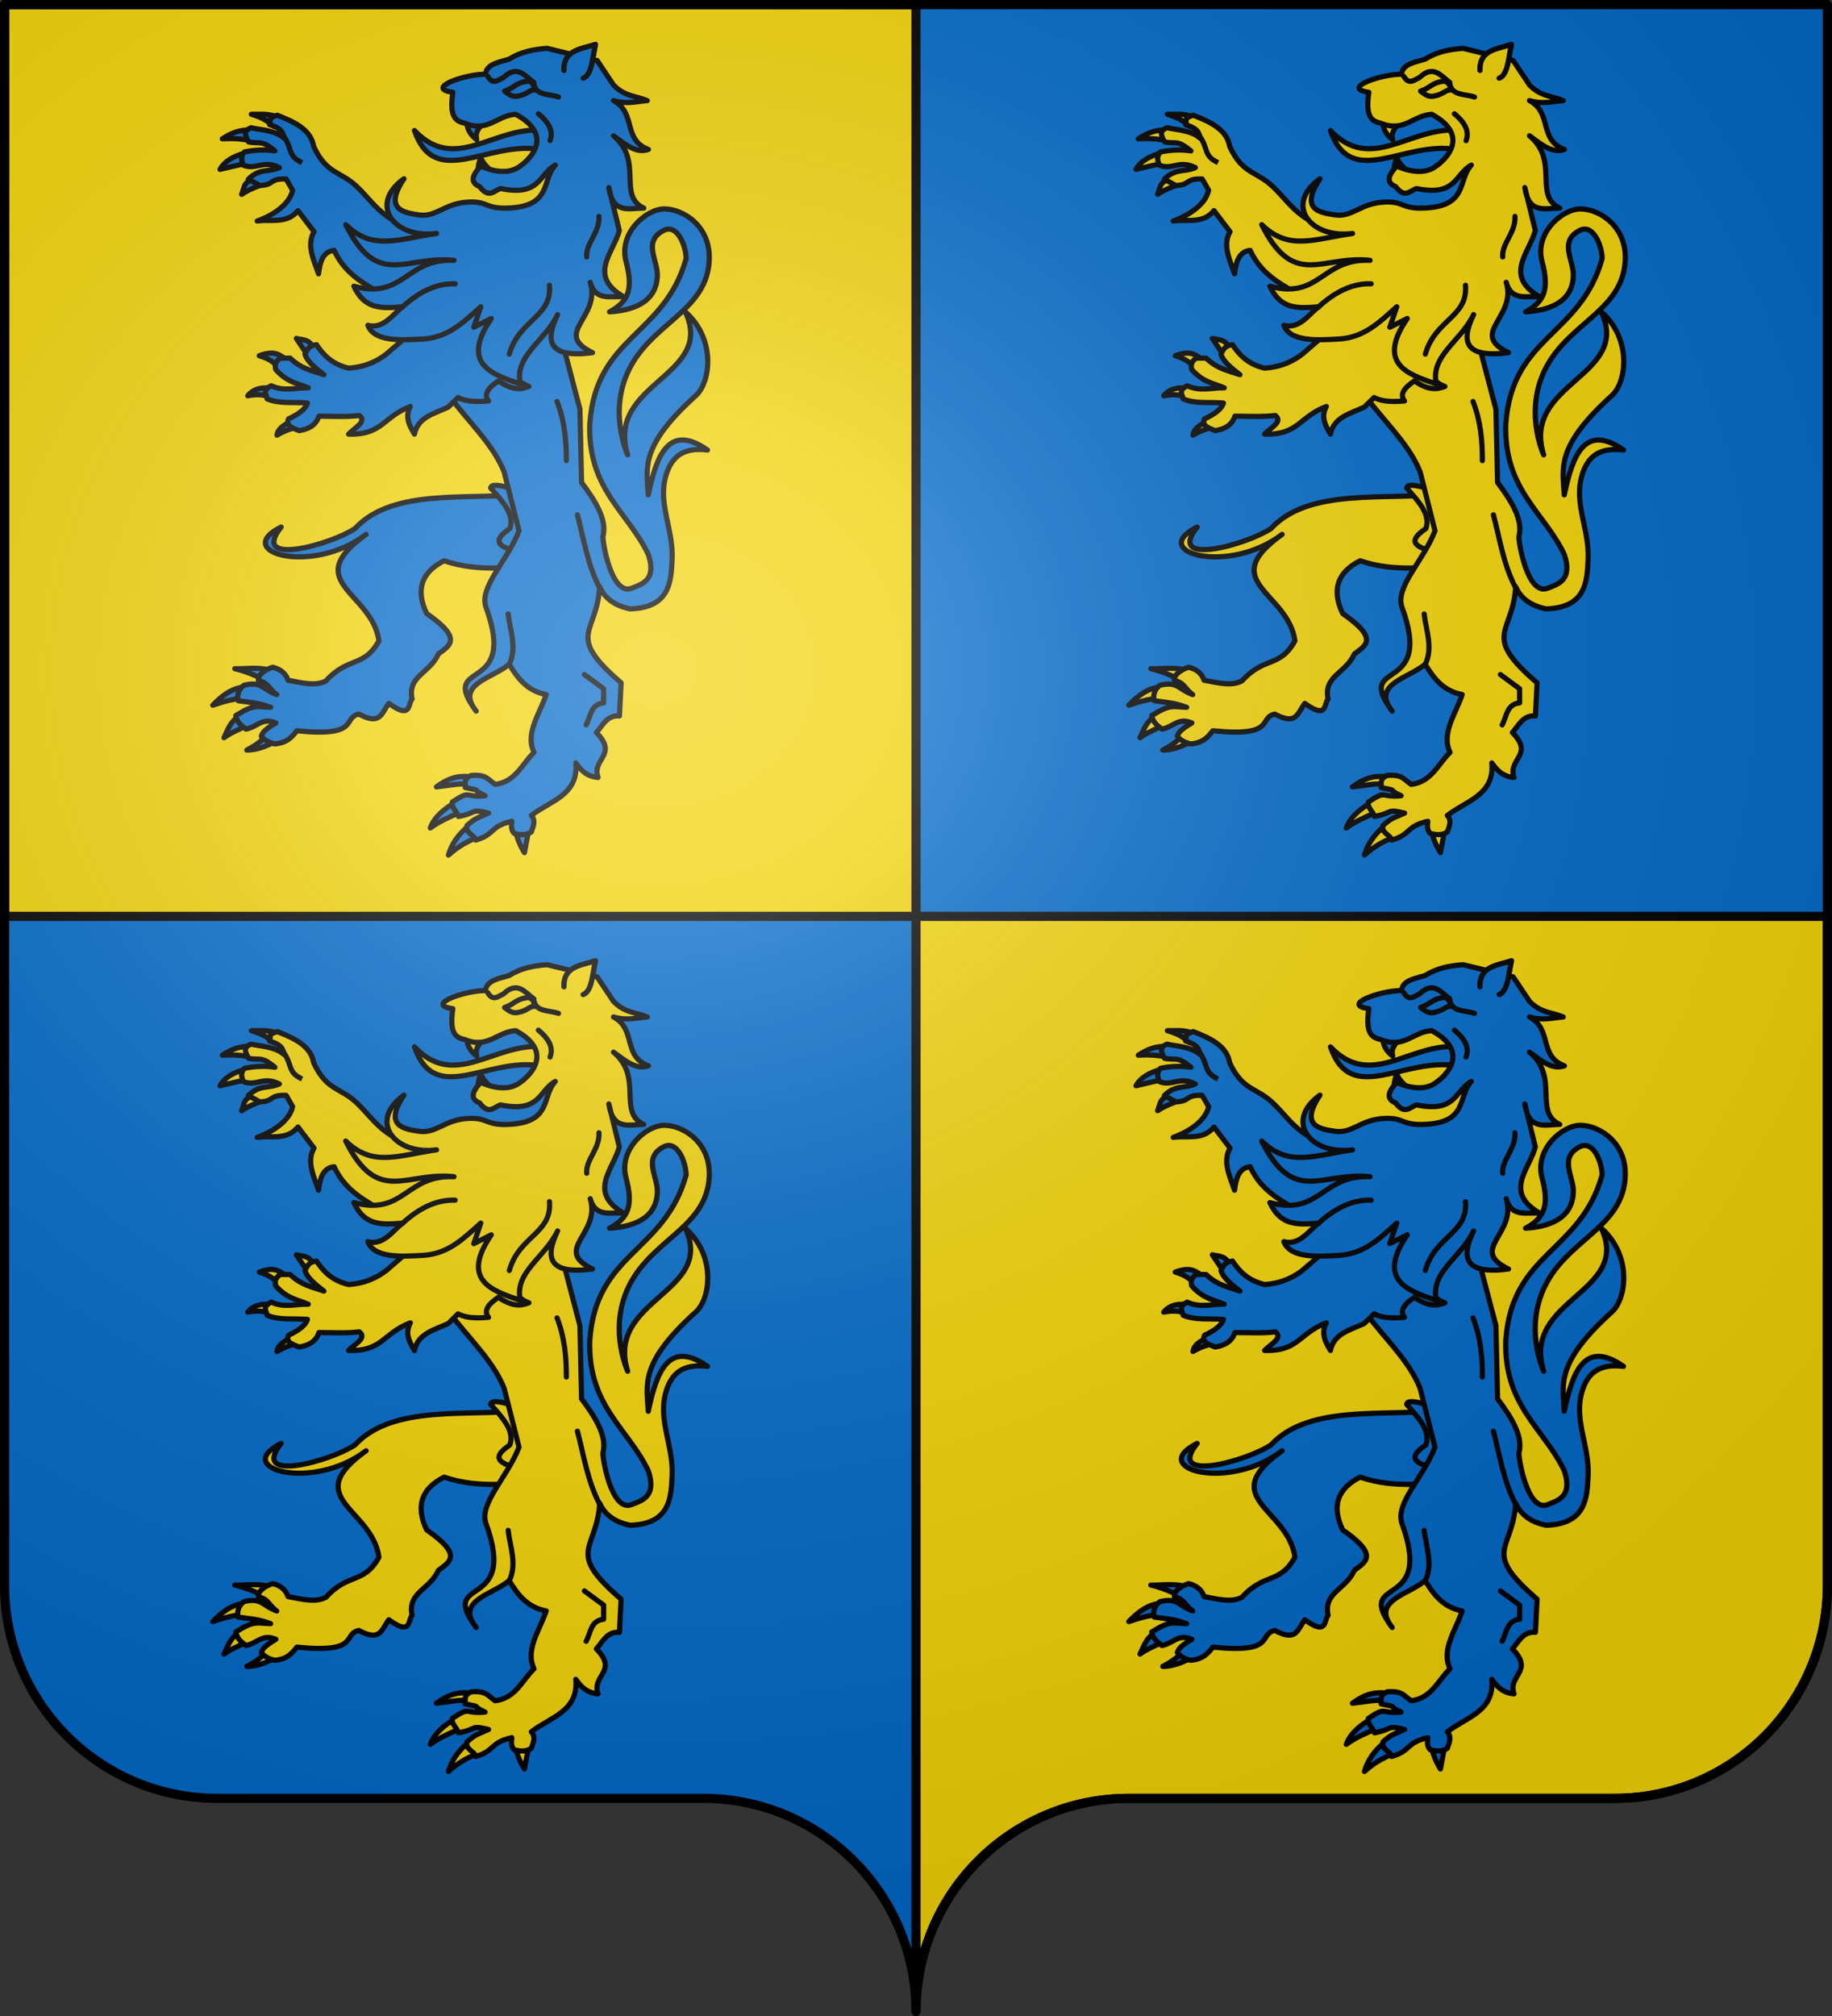
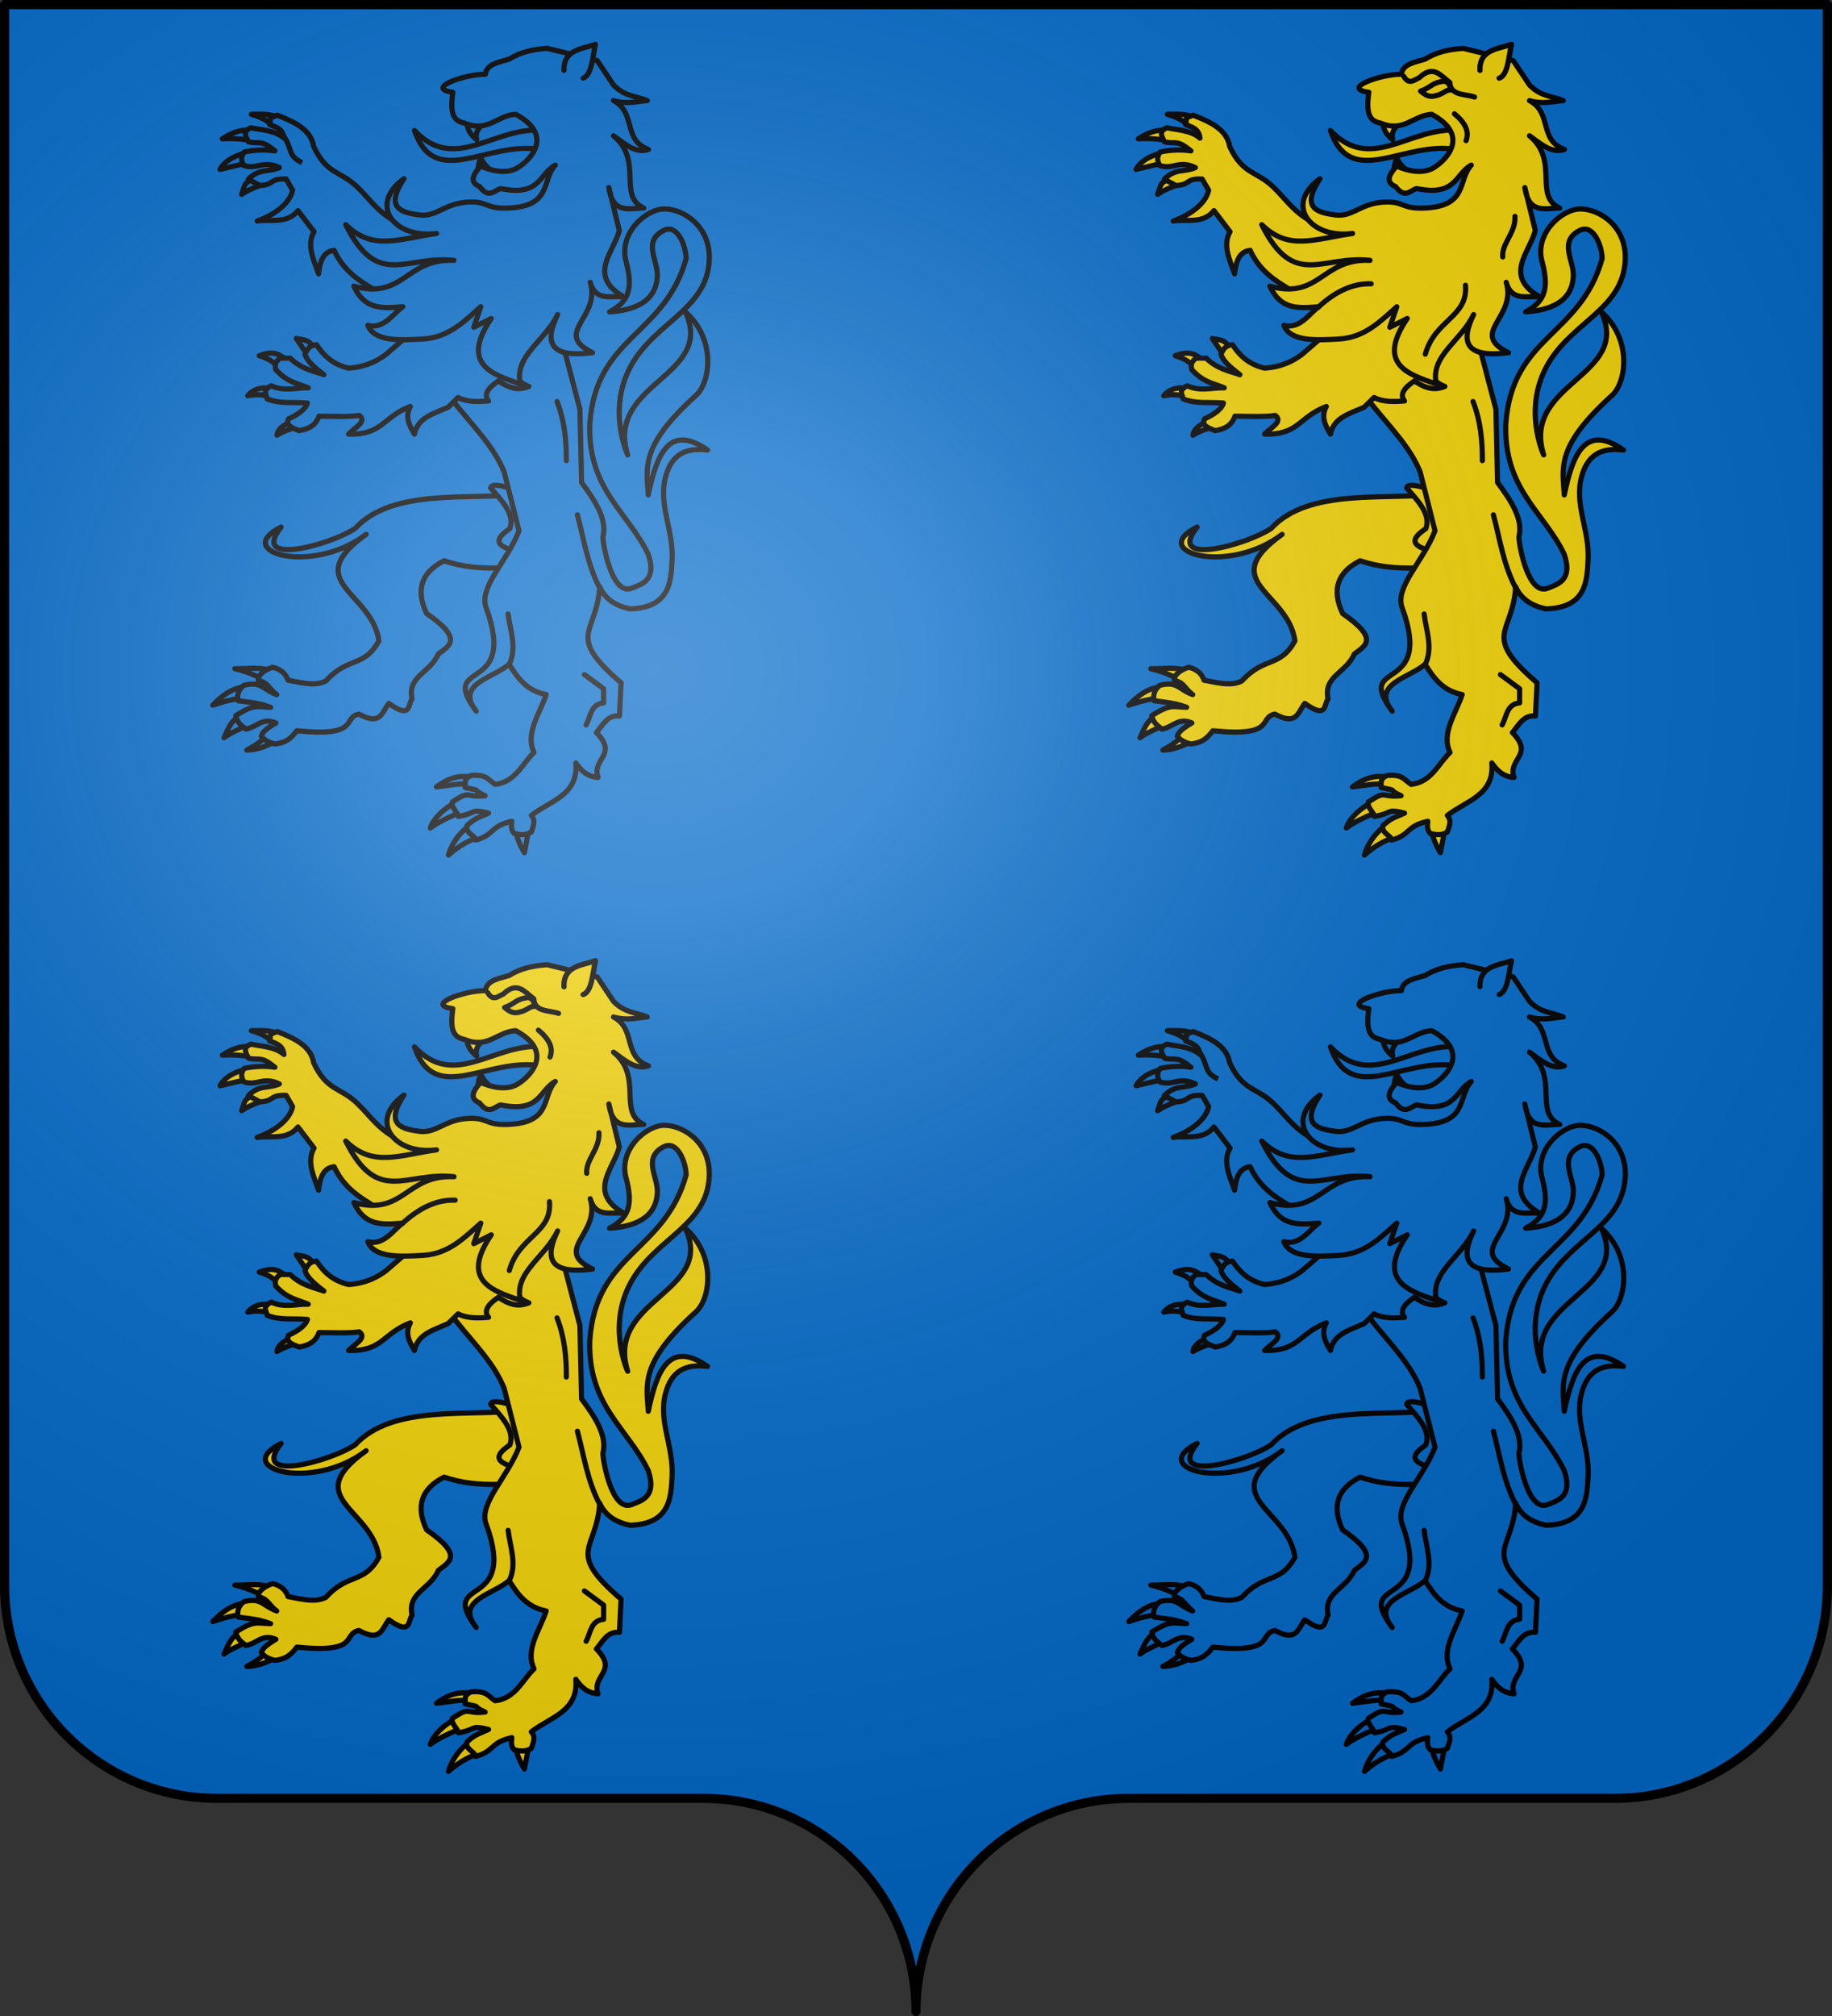
<svg xmlns="http://www.w3.org/2000/svg" xmlns:xlink="http://www.w3.org/1999/xlink" width="600" height="660" version="1.0">
  <rect width="100%" height="100%" fill="#333333" stroke="none" />
  <defs>
    <radialGradient xlink:href="#a" id="d" cx="285.186" cy="200.448" r="300" fx="285.186" fy="200.448" gradientTransform="matrix(1.551 0 0 1.35 -227.894 -51.264)" gradientUnits="userSpaceOnUse" />
    <linearGradient id="a">
      <stop offset="0" style="stop-color:#fff;stop-opacity:.314" />
      <stop offset=".19" style="stop-color:#fff;stop-opacity:.251" />
      <stop offset=".6" style="stop-color:#6b6b6b;stop-opacity:.125" />
      <stop offset="1" style="stop-color:#000;stop-opacity:.125" />
    </linearGradient>
  </defs>
  <path d="M300 658.5c0-38.505 31.203-69.754 69.65-69.754h159.2c38.447 0 69.65-31.25 69.65-69.754V1.5H1.5v517.492c0 38.504 31.203 69.754 69.65 69.754h159.2c38.447 0 69.65 31.25 69.65 69.753" style="fill:#0169c9;fill-opacity:1;fill-rule:nonzero;stroke:none" />
-   <path d="M1.5 1.5V300H300V1.5zM300 300v358.5c0-38.504 31.21-69.75 69.656-69.75h159.188c38.447 0 69.656-31.246 69.656-69.75V300z" style="fill:#f2d207;fill-opacity:1;fill-rule:evenodd;stroke:#000;stroke-width:3;stroke-linecap:round;stroke-linejoin:round;stroke-miterlimit:4;stroke-opacity:1;stroke-dasharray:none;stroke-dashoffset:0" />
  <g id="b">
    <path d="M156.318 357.405c.373-1.912.108-3.289 1.144-5.757 1.073 2.647 3.243 3.916 4.956 5.757" style="fill:#f2d207;fill-rule:evenodd;stroke:#000;stroke-width:1.7;stroke-linecap:round;stroke-linejoin:round;stroke-miterlimit:4;stroke-opacity:1;stroke-dasharray:none" />
    <path d="M176.721 342.614c-15.314-.728-27.923 13.964-40.982.113 6.767 19.582 23.945 3.2 41.387 6.22z" style="fill:#f2d207;fill-rule:evenodd;stroke:#000;stroke-width:1.7;stroke-linecap:round;stroke-linejoin:round;stroke-miterlimit:4;stroke-opacity:1;stroke-dasharray:none" />
    <path d="M152.886 339.814c.022 2.416 1.186 4.353 3.241 5.917-.785-3.124 1.654-4.626 3.241-6.557M87.493 540.354c-1.436 2.203-4.474 4.052-6.663 5.203 4.15-.008 7.822-1.973 10.476-3.444zM78.25 534.52c-3.068 1.837-3.852 5.006-4.88 6.987 2.61-1.915 4.709-2.44 7.357-4.005zM80.51 524.883c-4.703.214-8.149 3.219-10.818 5.99 3.92-1.333 7.336-2.252 11.008-2.346 2.548-1.176-.318-3.294-.19-3.644M89.59 519.884c-4.154-1.761-8.276-.858-12.678-.96 4.636 1.09 8.253 2.864 11.63 4.798z" style="fill:#f2d207;fill-rule:evenodd;stroke:#000;stroke-width:1.7;stroke-linecap:round;stroke-linejoin:round;stroke-miterlimit:4;stroke-opacity:1;stroke-dasharray:none" />
    <path d="M171.76 461.673c-17.852 2.239-43.03-2.137-55.479 11.355-7.942 5.303-34.576 12.683-24.212-.48-16.442 8.231 10.186 15.903 27.835 2.399-21.891 15.62 2.062 18.878 4.194 34.862-4.885 8.89-10.02 5.01-17.35 13.114-3.3 1.657-6.82.885-12.408-.23-.842-2.518-2.85-3.721-5.023-4.252-2.281.702-4.943 2.342-4.684 4.322 3.403.795 3.285 2.698 6.006 4.637-4.911-1.805-4.857-4.417-10.705-3.08-2.325 1.67-2.236 4.031-1.894 5.09 4.919.671 6.598.705 10.597 2.148-4.597-.096-5.153-1.219-11.418 2.723.46 2.16 1.503 3.034 3.336 4.425 3.72-.699 5.277-3.93 9.798-2.03-4.382 2.61-4.292 3.346-4.766 4.318.784 1.137 2.164 2.024 4.385 2.558 4.039-.349 5.696-2.296 7.244-4.317 20.972 2.133 14.756-4.205 20.288-5.46 7.167 3.815 7.367-.218 9.835-3.496 7.52 5.417 6.189.14 7.626-1.44-1.6-7.538 5.88-8.455 8.58-14.712 3.45-2.692 8.449-4.815-3.814-13.273-3.63-7.657-1.835-13.453 5.72-17.272 12.138 4.105 21.988 1.493 32.982 2.24z" style="fill:#f2d207;fill-rule:evenodd;stroke:#000;stroke-width:1.7;stroke-linecap:round;stroke-linejoin:round;stroke-miterlimit:4;stroke-opacity:1;stroke-dasharray:none" />
    <path d="M160.703 459.754c3.766 4.297 7.94 8.563 6.291 13.274-4.203 2.928-6.534 5.749 3.813 7.836l4.385-10.715-7.817-10.235c-4.73-1.454-6.509-1.259-6.672-.16M153.84 554.267c-4.439-.435-7.475.824-10.905 3.348 5.153-.572 7.23-1.237 10.714-.848zM148.671 562.997c-3.012 1.686-6.487 4.496-7.743 8.076 3.093-2.258 6.252-3.588 9.098-4.812zM153.077 570.739c-2.968 2.454-5.235 5.675-6.197 9.195 3.136-2.805 5.865-4.32 9.247-5.677zM168.996 572.338c.23 1.972 1.518 4.824 2.764 6.797l1.335-7.037z" style="fill:#f2d207;fill-rule:evenodd;stroke:#000;stroke-width:1.7;stroke-linecap:round;stroke-linejoin:round;stroke-miterlimit:4;stroke-opacity:1;stroke-dasharray:none" />
    <path d="M135.47 404.13c4.969 25.672 23.343 34.571 29.658 50.433l4.853 19.224c-3.945 10.123-13.216 18.46-10.785 25.104 10.615 29.007-16.094 16.573-3.235 33.924-7.037-8.922 5.647-10.791 10.784-15.379 2.77 4.54 5.862 8.769 12.133 9.951-2.079 6.315-6.973 12.629-3.979 18.943-3.956 3.81-6.056 9.696-12.737 10.458-2.576-1.739-2.763-3.263-7.81-2.93-2.756 1.153-1.786 2.81-2.01 3.963 6.482 1.311 1.33.297 6.54 2.691-6.894.697-4.505-2.093-10.733 2.052-.453 1.757 1.75 3.385 2.007 4.726 6.27-1.122 3.636-2.624 9.86-1.097-3.46 1.588-4.279 1.53-7.063 4.061-.721 2.474 2.744 3.277 2.836 4.774 6.394-1.776 4.525-4.494 11.83-6.16-.141 1.41-.31 2.824.798 3.971 1.902.491 3.693.746 5.596-.463.57-1.803 1.58-3.607.012-5.41 6.014-4.756 15.516-6.586 14.56-17.189 1.662 2.384 3.608 4.472 7.28 4.75-2.17-6.103 6.743-7.304-.54-14.7 2.102-2.419 3.546-5.802 7.55-5.429l.539-10.855c-18.475-15.936-7.922-15.781-7.01-31.437 1.729 3.975 5.197 6.247 9.975 7.237 13.025-.412 13.414-8.85 13.75-16.283.435-9.578-4.557-17.89-2.156-26.913 1.887-7.092 6.263-9.737 13.75-8.82-12.756-8.894-16.68 1.753-19.412 14.7-.488-8.842-2.9-15.825 15.638-32.568 4.72-4.262 6.67-18.376-3.505-27.365 9.938 21.21-26.225 23.094-18.874 46.815 0 0-7.334-15.627 1.888-30.531 8.142-13.16 23.815-17.428 24.805-32.794.733-11.382-8.31-17.09-14.56-17.188-5.93-.096-15.19 7.849-12.672 17.188 2.518 9.336.608 13.272-5.392 16.51 7.246-.443 15.388-2.829 15.651-11.909.144-4.954-4.91-11.245 2.144-14.778 4.39-2.2 7.25 5.086 7.28 9.273-7.083 25.413-29.504 25.232-31.546 54.052-.723 21.466 12.509 28.883 19.143 42.745 2.884 8.527-2.148 9.776-5.392 11.082-6.795 2.734-9.716-15.867-9.437-16.963 1.412-5.557-2.616-11.76-7.01-17.64l-.54-23.973-6.47-24.652 1.617-26.46zM102.576 413.628c-1.574-2.741-3.62-2.317-5.527-2.827l3.505 5.202zM94.353 418.038c-2.531-1.5-3.958-3.647-9.437-1.583 4.086 1.282 5.202 2.563 6.74 4.523zM89.634 427.198c-3.04-.535-6.453-.249-8.493 2.375 2.247-.445 4.494-.531 6.74.226zM95.162 438.054c-2.083 1.067-4.125 2.162-4.45 4.41 2.447-1.497 5.15-2.344 7.955-2.94z" style="fill:#f2d207;fill-rule:evenodd;stroke:#000;stroke-width:1.7;stroke-linecap:round;stroke-linejoin:round;stroke-miterlimit:4;stroke-opacity:1;stroke-dasharray:none" />
    <path d="M103.655 412.837c-2.808.367-3.001 1.832-3.775 3.053.66 2.458 3.438 4.62 6.201 6.785-3.685-1.297-7.37-1.868-11.054-5.428H91.79c-1.846 1.244-1.759 2.488-1.483 3.731 3.823 4.282 7.158 4.477 10.65 5.994-4.024-.112-7.79 1.304-12.133-.679-3.184 1.662-1.451 2.911-1.348 4.297 4.1 1.73 8.793.967 13.212 1.357-.526 1.896-2.803 3.608-6.202 5.202-1.018 2.3 1.399 3 3.506 3.845 2.874-.5 5.379-1.558 6.47-4.75 4.548.045 9.335.292 13.212-.226 2.689 2.036-1.61 4.071-3.505 6.107 11.2.31 11.183-5.634 20.221-9.047-1.844 3.4-.332 6.238 1.348 9.047 1.12-5.544 6.409-6.687 11.055-8.82l3.235-3.167c2.875 1.51 6.393 1.402 9.976 1.13-1.753-2.185-.027-4.372 3.235-6.558 4.644 3.184 7.463 2.795 9.976 1.81-10.216-3.936-2.418-14.483-2.426-22.164l-15.099-13.57-29.119 25.104c-2.808 2.19-6.721 4.252-12.402 4.636-5.444-1.298-8.277-4.3-10.515-7.69M81.483 349.797c-3 .624-7.597 2.194-9.422 5.659 3.933-.936 7.053-1.732 9.817-2.093zM82.682 342.363c-3.035.425-5.109-.011-9.868 3.086 4.038-.233 8.279.05 10.809 1.194zM91.3 338.636c-2.686-1.581-5.885-1.196-8.977-1.22 4.089 1.258 5.149 2.177 7.315 3.92zM83.738 358.483c-3.993 1.12-3.46 2.052-4.588 5.132 3.867-2.562 6.18-2.498 7.84-4.115z" style="fill:#f2d207;fill-rule:evenodd;stroke:#000;stroke-width:1.7;stroke-linecap:round;stroke-linejoin:round;stroke-miterlimit:4;stroke-opacity:1;stroke-dasharray:none" />
    <path d="M102.73 347.948c4.231 9.099 8.709 8.032 14.006 13.011 6.912 6.496 9.641 14.27 28.44 15.013l-6.201 29.74-14.56-9.498c-2.924-2.584-10.963-5.342-14.964-14.248-3.677.36-4.644 3.752-5.122 7.69-1.62-4.678-3.989-9.408-1.483-13.797l-5.258-6.898c-3.601 4.448-8.775 2.742-13.346 3.393 5.923-2.133 10.695-5.824 11.594-10.064l-2.113-3.685c-5.693-.232-3.682 1.94-8.608 2.128l-3.775-2.062c3.661-3.698 6.667-2.206 10.149-3.806-5.33-2.626-7.401.841-11.696-.717-.948-1.848-.851-3.14.27-4.41 3.028-.62 6.605-.869 9.976-.34-4.66-3.822-4.738-2.132-8.628-2.94-1.194-2.208-1.811-3.568.809-4.636 2.561.678 7.748.692 10.785 3.392-.324-2.518-1.659-3.396-4.719-4.41.708-2.746-.727-1.793 2.486-3.084 6.29 2.386 11.087 4.984 11.958 10.228" style="fill:#f2d207;fill-rule:evenodd;stroke:#000;stroke-width:1.7;stroke-linecap:round;stroke-linejoin:round;stroke-miterlimit:4;stroke-opacity:1;stroke-dasharray:none" />
    <path d="m157.462 400.424-2.288 6.716 5.72-2.878c-9.896 14.545-.478 18.154 9.532 21.43-2.096-9.186 7.982-13.88 12.201-22.71-4.2 8.7-3.088 14.389 11.44 12.474-13.258-6.438 2.82-11.467-.763-23.028 1.768 6.425 6.953 4.251 11.057 4.797-12.055-6.926-3.462-14.43-1.525-21.749l-3.432-14.073c1.283 8.91 6.785 6.696 11.44 6.717-8.716-4.049-.009-15.458-9.914-23.668 3.678 2.624 7.274 5.938 11.439 4.477-8.52-3.177-3.878-11.983-11.44-15.992 4.462 1.302 7.526.257 11.058 0-3.686-1.553-7.371-1.295-11.057-5.117l-5.339-7.996-16.395-3.998c-4.336.314-8.562 1.088-12.393 3.518-3.32 1.054-7.384 1.482-7.816 4.958-6.601-.092-20.07 4.62-10.677 5.917-1.004 7.09.244 9.378 3.813 10.075 7.67 3.224 10.6-2.521 16.778-2.879 12.366 6.676 5.334 14.55.762 17.432-4.969 3.13-12.201-.48-12.201-.48q-4.767 4.958-.382 6.716c3.053 4.064 4.747 1.287 6.864.64 13.078 2.7 12.506-4.704 17.92-7.676-4.599 5.033-.907 13.559-15.633 14.073-7.605.269-6.291-2.479-13.536-1.92s-9.94 4.969-15.442 4.159c-4.92-.724-11.727-1.68-4.957-11.834-11.795 8.434-3.191 19.72 10.676 17.91-12.488 1.762-20.843 5.818-29.741-2.878 10.59 21.221 19.712 9.915 35.46 11.674-15.813-.727-16.328 12.937-32.791 8.476 3.469 7.517 8.86 7.342 16.015 6.717-2.999 2.061-6.149 7.476-11.44 6.077 2.113 5.4 10.702 4.912 18.112 4.478 8.432-.495 13.56-5.855 18.875-10.555" style="fill:#f2d207;fill-rule:evenodd;stroke:#000;stroke-width:1.7;stroke-linecap:round;stroke-linejoin:round;stroke-miterlimit:4;stroke-opacity:1;stroke-dasharray:none" />
    <path d="M131.724 400.584c5.783-5.336 11.566-7.885 17.349-7.676M179.958 393.387c.874 10.458-9.915 11.14-13.155 22.549M196.163 370.839c.307 5.384-4.404 8.848-4.003 13.273M176.336 337.255c4.108 3.408 4.773 6.238 3.813 8.796M184.724 323.022c-.211-6.798 5.708-6.91 10.296-8.475-.989 4.258-1.142 9.919-4.004 11.034M159.735 324.973c1.708 2.963 3.415 1.188 5.123.452 4.61-4.425 7.066-.549 9.976 1.583.21 4.363 4.934 3.68 8.089 4.75" style="fill:#f2d207;fill-rule:evenodd;stroke:#000;stroke-width:1.7;stroke-linecap:round;stroke-linejoin:round;stroke-miterlimit:4;stroke-opacity:1;stroke-dasharray:none" />
    <path d="M165.262 329.835c1.753 1.409 2.832 1.98 4.584 1.584 2.843-.55 3.844-2.167 5.123-1.923 0-1.19-.122-2.341-1.888-2.94-4.304.498-4.262 2.041-7.819 3.28" style="fill:#f2d207;fill-opacity:1;fill-rule:evenodd;stroke:#000;stroke-width:1.7;stroke-linecap:round;stroke-linejoin:round;stroke-miterlimit:4;stroke-opacity:1;stroke-dasharray:none" />
    <path d="M189.11 468.55c2.122 8.004 3.27 16.212 7.244 23.828M166.803 517.485c2.6-5.49.264-10.98-.38-16.471M191.397 520.844l6.292 4.637v4.638c-4.275.413-4.206 4.469-5.72 7.196M182.437 431.448c2.506 6.45 3.068 12.9 3.05 19.35" style="fill:#f2d207;fill-rule:evenodd;stroke:#000;stroke-width:1.7;stroke-linecap:round;stroke-linejoin:round;stroke-miterlimit:4;stroke-opacity:1;stroke-dasharray:none" />
-     <path d="M92.685 344.245c3.273 4.463 1.287 6.702 6.247 9.002" style="fill:#f2d207;fill-rule:evenodd;stroke:#000;stroke-width:1.7;stroke-linecap:butt;stroke-linejoin:miter;stroke-miterlimit:4;stroke-opacity:1;stroke-dasharray:none" />
    <path d="M184.724 323.022c-.211-6.798 5.708-6.91 10.296-8.475-.989 4.258-1.142 9.919-4.004 11.034" style="fill:#f2d207;fill-rule:evenodd;stroke:#000;stroke-width:1.7;stroke-linecap:round;stroke-linejoin:round;stroke-miterlimit:4;stroke-opacity:1;stroke-dasharray:none" />
  </g>
  <use xlink:href="#b" width="600" height="660" transform="translate(300 -300)" />
  <g id="c">
    <path d="M156.318 57.405c.373-1.912.108-3.289 1.144-5.757 1.073 2.647 3.243 3.916 4.956 5.757" style="fill:#0169c9;fill-rule:evenodd;stroke:#000;stroke-width:1.7;stroke-linecap:round;stroke-linejoin:round;stroke-miterlimit:4;stroke-opacity:1;stroke-dasharray:none" />
    <path d="M176.721 42.614c-15.314-.728-27.923 13.964-40.982.113 6.767 19.582 23.945 3.2 41.387 6.22z" style="fill:#0169c9;fill-rule:evenodd;stroke:#000;stroke-width:1.7;stroke-linecap:round;stroke-linejoin:round;stroke-miterlimit:4;stroke-opacity:1;stroke-dasharray:none" />
    <path d="M152.886 39.814c.022 2.416 1.186 4.353 3.241 5.917-.785-3.124 1.654-4.626 3.241-6.557M87.493 240.354c-1.436 2.203-4.474 4.052-6.663 5.203 4.15-.008 7.822-1.973 10.476-3.444zM78.25 234.52c-3.068 1.837-3.852 5.006-4.88 6.987 2.61-1.915 4.709-2.44 7.357-4.005zM80.51 224.883c-4.703.214-8.149 3.219-10.818 5.99 3.92-1.333 7.336-2.252 11.008-2.346 2.548-1.176-.318-3.294-.19-3.644M89.59 219.884c-4.154-1.761-8.276-.858-12.678-.96 4.636 1.09 8.253 2.864 11.63 4.798z" style="fill:#0169c9;fill-rule:evenodd;stroke:#000;stroke-width:1.7;stroke-linecap:round;stroke-linejoin:round;stroke-miterlimit:4;stroke-opacity:1;stroke-dasharray:none" />
    <path d="M171.76 161.673c-17.852 2.239-43.03-2.137-55.479 11.355-7.942 5.303-34.576 12.683-24.212-.48-16.442 8.231 10.186 15.903 27.835 2.399-21.891 15.62 2.062 18.878 4.194 34.862-4.885 8.89-10.02 5.01-17.35 13.114-3.3 1.657-6.82.885-12.408-.23-.842-2.518-2.85-3.721-5.023-4.252-2.281.702-4.943 2.342-4.684 4.322 3.403.795 3.285 2.698 6.006 4.637-4.911-1.805-4.857-4.417-10.705-3.08-2.325 1.67-2.236 4.031-1.894 5.09 4.919.671 6.598.705 10.597 2.148-4.597-.096-5.153-1.219-11.418 2.723.46 2.16 1.503 3.034 3.336 4.425 3.72-.699 5.277-3.93 9.798-2.03-4.382 2.61-4.292 3.346-4.766 4.318.784 1.137 2.164 2.024 4.385 2.558 4.039-.349 5.696-2.296 7.244-4.317 20.972 2.133 14.756-4.205 20.288-5.46 7.167 3.815 7.367-.218 9.835-3.496 7.52 5.417 6.189.14 7.626-1.44-1.6-7.538 5.88-8.455 8.58-14.712 3.45-2.692 8.449-4.815-3.814-13.273-3.63-7.657-1.835-13.453 5.72-17.272 12.138 4.105 21.988 1.493 32.982 2.24z" style="fill:#0169c9;fill-rule:evenodd;stroke:#000;stroke-width:1.7;stroke-linecap:round;stroke-linejoin:round;stroke-miterlimit:4;stroke-opacity:1;stroke-dasharray:none" />
    <path d="M160.703 159.754c3.766 4.297 7.94 8.563 6.291 13.274-4.203 2.928-6.534 5.749 3.813 7.836l4.385-10.715-7.817-10.235c-4.73-1.454-6.509-1.259-6.672-.16M153.84 254.267c-4.439-.435-7.475.824-10.905 3.348 5.153-.572 7.23-1.237 10.714-.848zM148.671 262.997c-3.012 1.686-6.487 4.496-7.743 8.076 3.093-2.258 6.252-3.588 9.098-4.812zM153.077 270.739c-2.968 2.454-5.235 5.675-6.197 9.195 3.136-2.805 5.865-4.32 9.247-5.677zM168.996 272.338c.23 1.972 1.518 4.824 2.764 6.797l1.335-7.037z" style="fill:#0169c9;fill-rule:evenodd;stroke:#000;stroke-width:1.7;stroke-linecap:round;stroke-linejoin:round;stroke-miterlimit:4;stroke-opacity:1;stroke-dasharray:none" />
    <path d="M135.47 104.13c4.969 25.672 23.343 34.571 29.658 50.433l4.853 19.224c-3.945 10.123-13.216 18.46-10.785 25.104 10.615 29.007-16.094 16.573-3.235 33.924-7.037-8.922 5.647-10.791 10.784-15.379 2.77 4.54 5.862 8.769 12.133 9.951-2.079 6.315-6.973 12.629-3.979 18.943-3.956 3.81-6.056 9.696-12.737 10.458-2.576-1.739-2.763-3.263-7.81-2.93-2.756 1.153-1.786 2.81-2.01 3.963 6.482 1.311 1.33.297 6.54 2.69-6.894.698-4.505-2.092-10.733 2.053-.453 1.757 1.75 3.385 2.007 4.726 6.27-1.122 3.636-2.624 9.86-1.097-3.46 1.588-4.279 1.53-7.063 4.061-.721 2.474 2.744 3.277 2.836 4.774 6.394-1.776 4.525-4.494 11.83-6.16-.141 1.41-.31 2.824.798 3.971 1.902.491 3.693.746 5.596-.463.57-1.803 1.58-3.607.012-5.41 6.014-4.756 15.516-6.586 14.56-17.189 1.662 2.384 3.608 4.472 7.28 4.75-2.17-6.103 6.743-7.304-.54-14.7 2.102-2.419 3.546-5.802 7.55-5.429l.539-10.855c-18.475-15.936-7.922-15.781-7.01-31.437 1.729 3.975 5.197 6.247 9.975 7.237 13.025-.412 13.414-8.85 13.75-16.283.435-9.578-4.557-17.89-2.156-26.913 1.887-7.092 6.263-9.737 13.75-8.82-12.756-8.894-16.68 1.753-19.412 14.7-.488-8.842-2.9-15.825 15.638-32.568 4.72-4.262 6.67-18.376-3.505-27.365 9.938 21.21-26.225 23.094-18.874 46.815 0 0-7.334-15.627 1.888-30.531 8.142-13.16 23.815-17.428 24.805-32.794.733-11.382-8.31-17.09-14.56-17.188-5.93-.096-15.19 7.849-12.672 17.188 2.518 9.336.608 13.272-5.392 16.51 7.246-.443 15.388-2.829 15.651-11.909.144-4.954-4.91-11.245 2.144-14.778 4.39-2.2 7.25 5.086 7.28 9.273-7.083 25.413-29.504 25.232-31.546 54.052-.723 21.466 12.509 28.883 19.143 42.745 2.884 8.527-2.148 9.776-5.392 11.082-6.795 2.734-9.716-15.867-9.437-16.963 1.412-5.557-2.616-11.76-7.01-17.64l-.54-23.973-6.47-24.652 1.617-26.46zM102.576 113.628c-1.574-2.741-3.62-2.317-5.527-2.827l3.505 5.202zM94.353 118.038c-2.531-1.5-3.958-3.647-9.437-1.583 4.086 1.282 5.202 2.563 6.74 4.523zM89.634 127.198c-3.04-.535-6.453-.249-8.493 2.375 2.247-.445 4.494-.531 6.74.226zM95.162 138.054c-2.083 1.067-4.125 2.162-4.45 4.41 2.447-1.497 5.15-2.344 7.955-2.94z" style="fill:#0169c9;fill-rule:evenodd;stroke:#000;stroke-width:1.7;stroke-linecap:round;stroke-linejoin:round;stroke-miterlimit:4;stroke-opacity:1;stroke-dasharray:none" />
    <path d="M103.655 112.837c-2.808.367-3.001 1.832-3.775 3.053.66 2.458 3.438 4.62 6.201 6.785-3.685-1.297-7.37-1.868-11.054-5.428H91.79c-1.846 1.244-1.759 2.488-1.483 3.731 3.823 4.282 7.158 4.477 10.65 5.994-4.024-.112-7.79 1.304-12.133-.679-3.184 1.662-1.451 2.911-1.348 4.297 4.1 1.73 8.793.967 13.212 1.357-.526 1.896-2.803 3.608-6.202 5.202-1.018 2.3 1.399 3 3.506 3.845 2.874-.5 5.379-1.558 6.47-4.75 4.548.045 9.335.292 13.212-.226 2.689 2.036-1.61 4.071-3.505 6.107 11.2.31 11.183-5.634 20.221-9.047-1.844 3.4-.332 6.238 1.348 9.047 1.12-5.544 6.409-6.687 11.055-8.82l3.235-3.167c2.875 1.51 6.393 1.402 9.976 1.13-1.753-2.185-.027-4.372 3.235-6.558 4.644 3.184 7.463 2.795 9.976 1.81-10.216-3.936-2.418-14.483-2.426-22.164l-15.099-13.57-29.119 25.104c-2.808 2.19-6.721 4.252-12.402 4.636-5.444-1.298-8.277-4.3-10.515-7.69M81.483 49.797c-3 .624-7.597 2.194-9.422 5.659 3.933-.936 7.053-1.732 9.817-2.093zM82.682 42.363c-3.035.425-5.109-.011-9.868 3.086 4.038-.233 8.279.05 10.809 1.194zM91.3 38.636c-2.686-1.581-5.885-1.196-8.977-1.22 4.089 1.258 5.149 2.177 7.315 3.92zM83.738 58.483c-3.993 1.12-3.46 2.052-4.588 5.132 3.867-2.562 6.18-2.498 7.84-4.115z" style="fill:#0169c9;fill-rule:evenodd;stroke:#000;stroke-width:1.7;stroke-linecap:round;stroke-linejoin:round;stroke-miterlimit:4;stroke-opacity:1;stroke-dasharray:none" />
    <path d="M102.73 47.948c4.231 9.099 8.709 8.032 14.006 13.011 6.912 6.496 9.641 14.27 28.44 15.013l-6.201 29.74-14.56-9.498c-2.924-2.584-10.963-5.342-14.964-14.248-3.677.36-4.644 3.752-5.122 7.69-1.62-4.678-3.989-9.408-1.483-13.797l-5.258-6.898c-3.601 4.448-8.775 2.742-13.346 3.393 5.923-2.133 10.695-5.824 11.594-10.064l-2.113-3.685c-5.693-.232-3.682 1.94-8.608 2.128l-3.775-2.062c3.661-3.698 6.667-2.206 10.149-3.806-5.33-2.626-7.401.841-11.696-.717-.948-1.848-.851-3.14.27-4.41 3.028-.62 6.605-.869 9.976-.34-4.66-3.822-4.738-2.132-8.628-2.94-1.194-2.208-1.811-3.568.809-4.636 2.561.678 7.748.692 10.785 3.392-.324-2.518-1.659-3.396-4.719-4.41.708-2.746-.727-1.793 2.486-3.084 6.29 2.386 11.087 4.984 11.958 10.228" style="fill:#0169c9;fill-rule:evenodd;stroke:#000;stroke-width:1.7;stroke-linecap:round;stroke-linejoin:round;stroke-miterlimit:4;stroke-opacity:1;stroke-dasharray:none" />
    <path d="m157.462 100.424-2.288 6.716 5.72-2.878c-9.896 14.545-.478 18.154 9.532 21.43-2.096-9.186 7.982-13.88 12.201-22.71-4.2 8.7-3.088 14.389 11.44 12.474-13.258-6.438 2.82-11.467-.763-23.028 1.768 6.425 6.953 4.251 11.057 4.797-12.055-6.926-3.462-14.43-1.525-21.749l-3.432-14.073c1.283 8.91 6.785 6.696 11.44 6.717-8.716-4.049-.009-15.458-9.914-23.668 3.678 2.624 7.274 5.938 11.439 4.477-8.52-3.177-3.878-11.983-11.44-15.992 4.462 1.302 7.526.257 11.058 0-3.686-1.553-7.371-1.295-11.057-5.117l-5.339-7.996-16.395-3.998c-4.336.314-8.562 1.088-12.393 3.518-3.32 1.054-7.384 1.482-7.816 4.958-6.601-.092-20.07 4.62-10.677 5.917-1.004 7.09.244 9.378 3.813 10.075 7.67 3.224 10.6-2.521 16.778-2.879 12.366 6.676 5.334 14.55.762 17.432-4.969 3.13-12.201-.48-12.201-.48q-4.767 4.958-.382 6.716c3.053 4.064 4.747 1.287 6.864.64 13.078 2.7 12.506-4.704 17.92-7.676-4.599 5.033-.907 13.559-15.633 14.073-7.605.269-6.291-2.479-13.536-1.92s-9.94 4.969-15.442 4.159c-4.92-.724-11.727-1.68-4.957-11.834-11.795 8.434-3.191 19.72 10.676 17.91-12.488 1.762-20.843 5.818-29.741-2.878 10.59 21.221 19.712 9.915 35.46 11.674-15.813-.727-16.328 12.937-32.791 8.476 3.469 7.517 8.86 7.342 16.015 6.717-2.999 2.061-6.149 7.476-11.44 6.077 2.113 5.4 10.702 4.912 18.112 4.478 8.432-.495 13.56-5.855 18.875-10.555" style="fill:#0169c9;fill-rule:evenodd;stroke:#000;stroke-width:1.7;stroke-linecap:round;stroke-linejoin:round;stroke-miterlimit:4;stroke-opacity:1;stroke-dasharray:none" />
-     <path d="M131.724 100.584c5.783-5.336 11.566-7.885 17.349-7.676M179.958 93.387c.874 10.458-9.915 11.14-13.155 22.549M196.163 70.839c.307 5.384-4.404 8.848-4.003 13.273M176.336 37.255c4.108 3.408 4.773 6.238 3.813 8.796M184.724 23.022c-.211-6.798 5.708-6.91 10.296-8.475-.989 4.258-1.142 9.919-4.004 11.034M159.735 24.973c1.708 2.963 3.415 1.188 5.123.452 4.61-4.425 7.066-.549 9.976 1.583.21 4.363 4.934 3.68 8.089 4.75" style="fill:#0169c9;fill-rule:evenodd;stroke:#000;stroke-width:1.7;stroke-linecap:round;stroke-linejoin:round;stroke-miterlimit:4;stroke-opacity:1;stroke-dasharray:none" />
-     <path d="M165.262 29.835c1.753 1.409 2.832 1.98 4.584 1.584 2.843-.55 3.844-2.167 5.123-1.923 0-1.19-.122-2.341-1.888-2.94-4.304.498-4.262 2.041-7.819 3.28" style="fill:#0169c9;fill-opacity:1;fill-rule:evenodd;stroke:#000;stroke-width:1.7;stroke-linecap:round;stroke-linejoin:round;stroke-miterlimit:4;stroke-opacity:1;stroke-dasharray:none" />
    <path d="M189.11 168.55c2.122 8.004 3.27 16.212 7.244 23.828M166.803 217.485c2.6-5.49.264-10.98-.38-16.471M191.397 220.844l6.292 4.637v4.638c-4.275.413-4.206 4.469-5.72 7.196M182.437 131.448c2.506 6.45 3.068 12.9 3.05 19.35" style="fill:#0169c9;fill-rule:evenodd;stroke:#000;stroke-width:1.7;stroke-linecap:round;stroke-linejoin:round;stroke-miterlimit:4;stroke-opacity:1;stroke-dasharray:none" />
    <path d="M92.685 44.245c3.273 4.463 1.287 6.702 6.247 9.002" style="fill:#0169c9;fill-rule:evenodd;stroke:#000;stroke-width:1.7;stroke-linecap:butt;stroke-linejoin:miter;stroke-miterlimit:4;stroke-opacity:1;stroke-dasharray:none" />
    <path d="M184.724 23.022c-.211-6.798 5.708-6.91 10.296-8.475-.989 4.258-1.142 9.919-4.004 11.034" style="fill:#0169c9;fill-rule:evenodd;stroke:#000;stroke-width:1.7;stroke-linecap:round;stroke-linejoin:round;stroke-miterlimit:4;stroke-opacity:1;stroke-dasharray:none" />
  </g>
  <use xlink:href="#c" width="600" height="660" transform="translate(300 300)" />
  <path d="M1.5 1.5V518.99c0 38.505 31.203 69.755 69.65 69.755h159.2c38.447 0 69.65 31.25 69.65 69.754 0-38.504 31.203-69.754 69.65-69.754h159.2c38.447 0 69.65-31.25 69.65-69.755V1.5z" style="fill:url(#d);fill-opacity:1;fill-rule:evenodd;stroke:none" />
  <path d="M300 658.5c0-38.504 31.203-69.754 69.65-69.754h159.2c38.447 0 69.65-31.25 69.65-69.753V1.5H1.5v517.493c0 38.504 31.203 69.753 69.65 69.753h159.2c38.447 0 69.65 31.25 69.65 69.754" style="fill:none;stroke:#000;stroke-width:3;stroke-linecap:round;stroke-linejoin:round;stroke-miterlimit:4;stroke-opacity:1;stroke-dasharray:none;stroke-dashoffset:0" />
</svg>